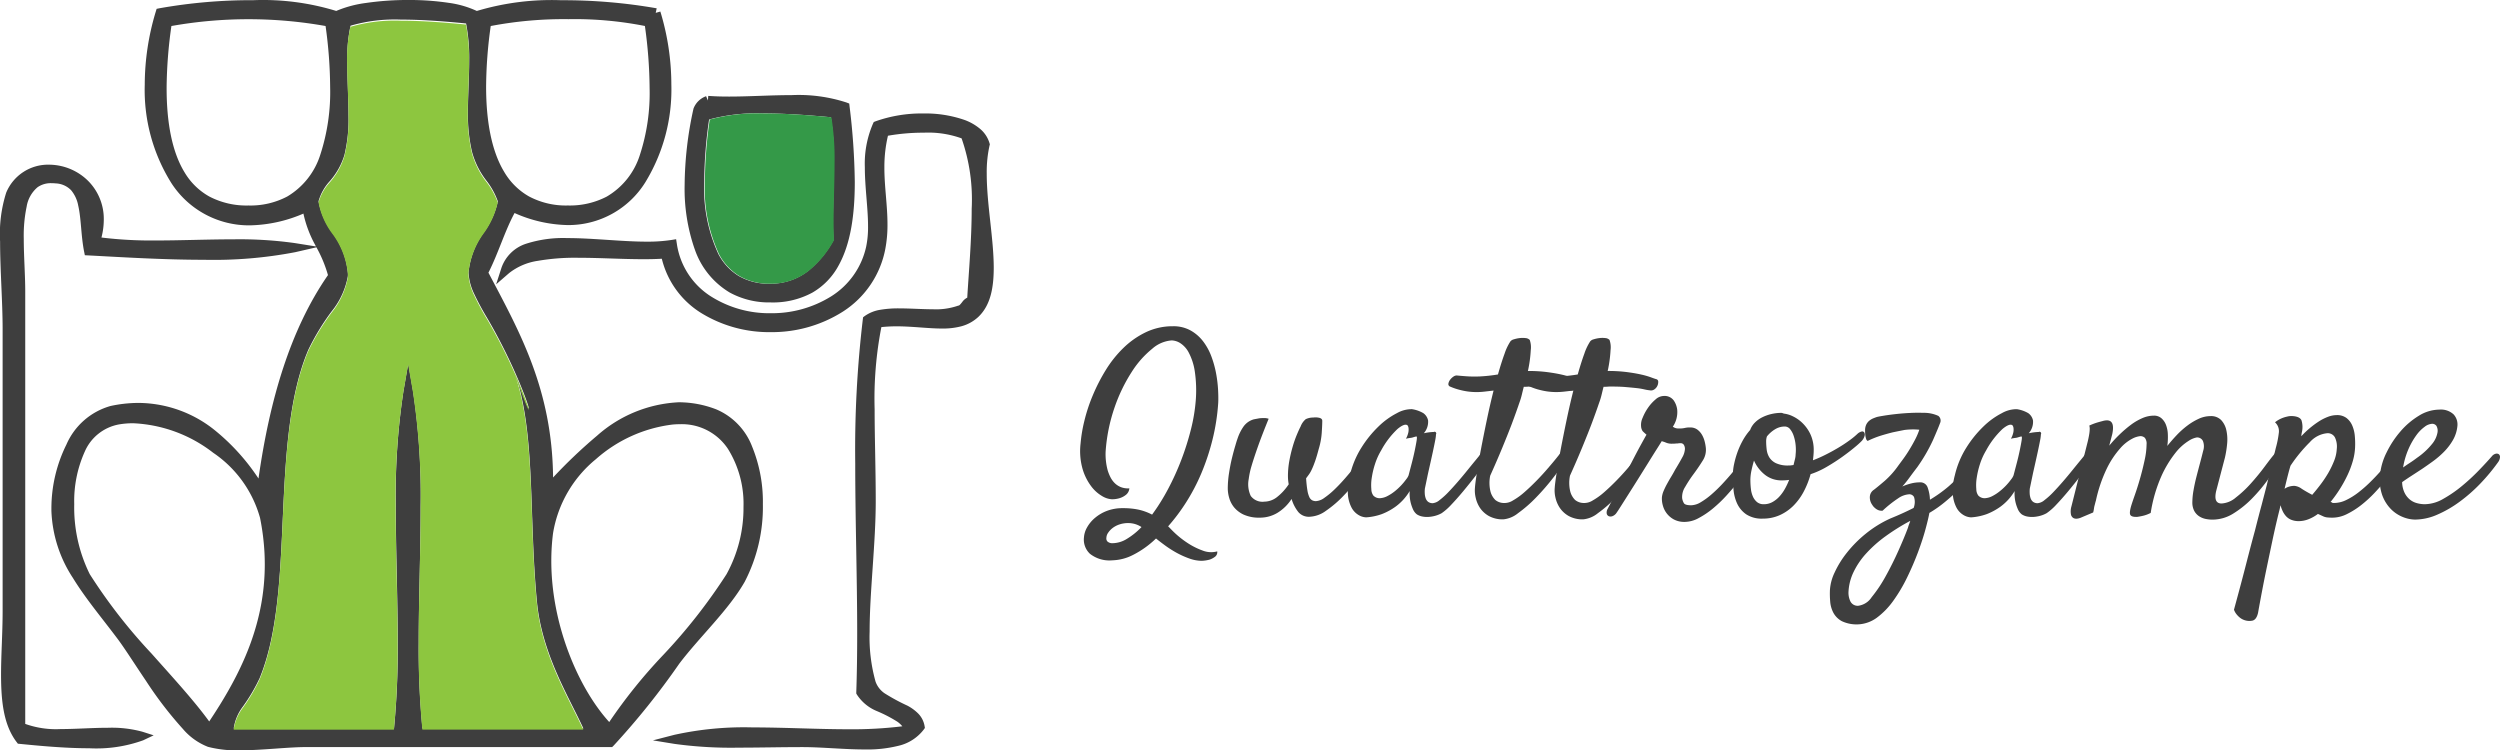
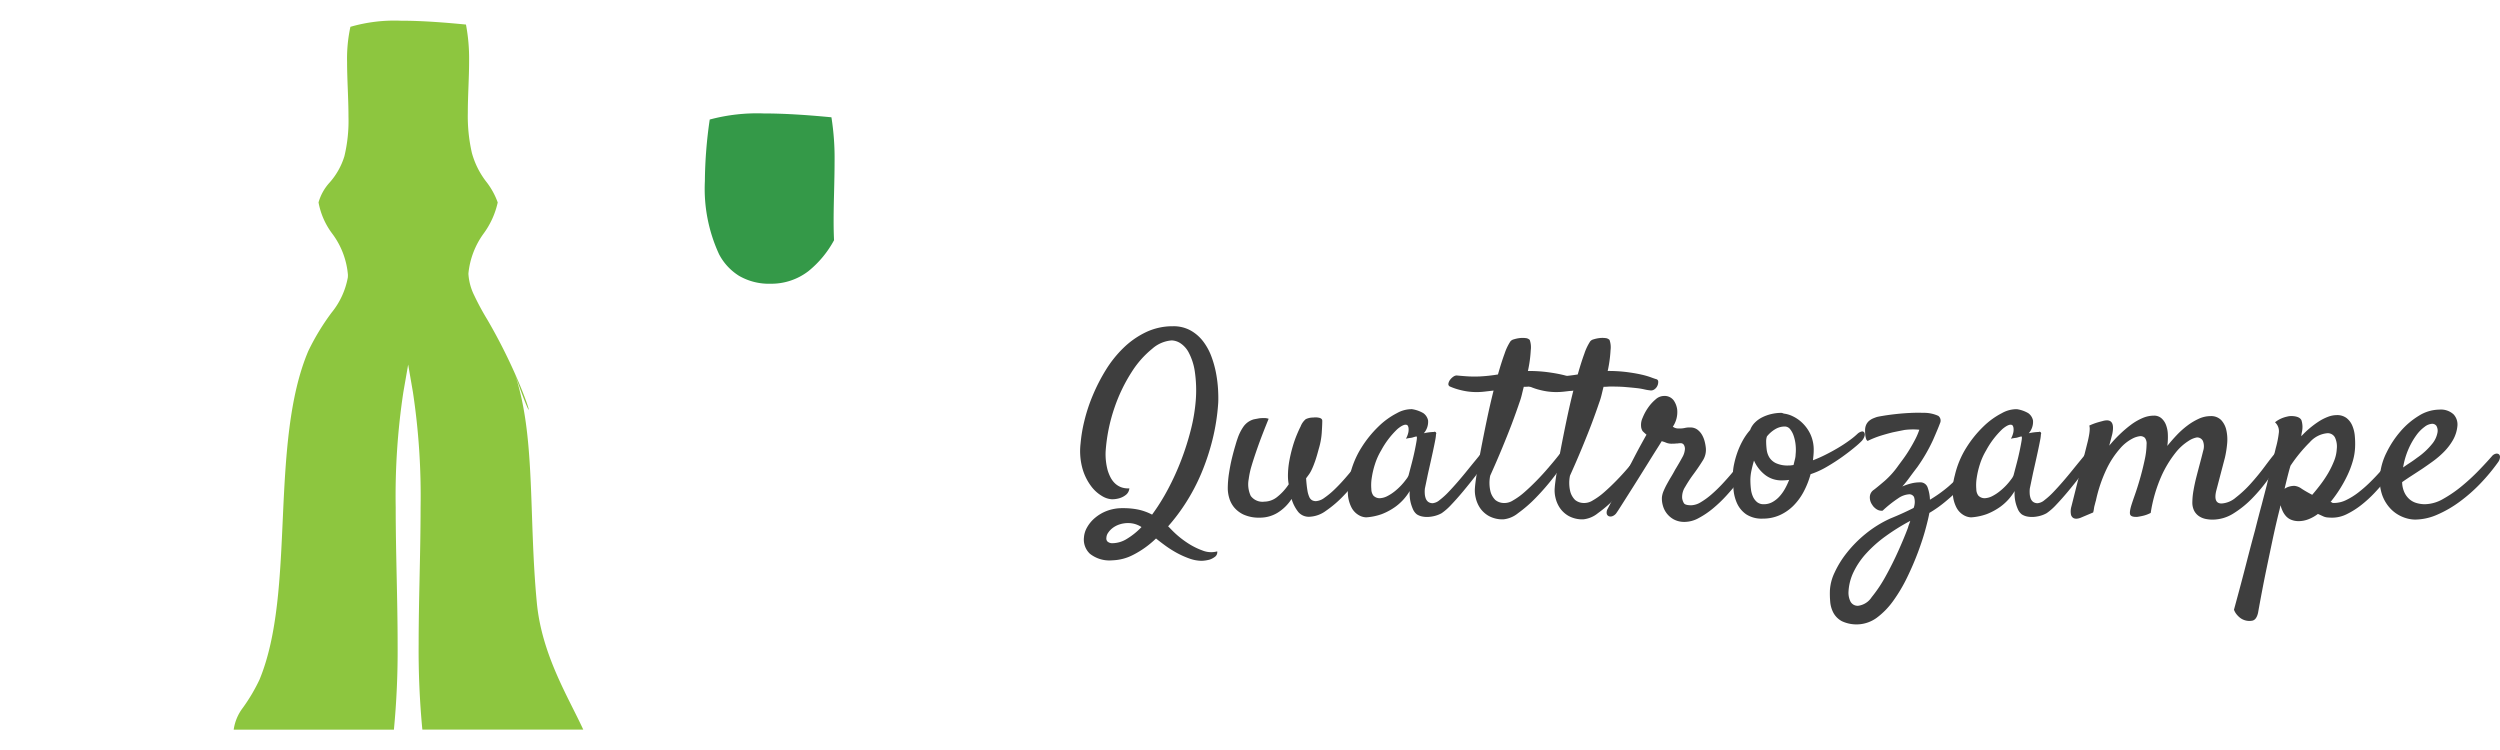
<svg xmlns="http://www.w3.org/2000/svg" id="logo" width="245.57" height="73.705" viewBox="0 0 245.57 73.705">
  <g id="Raggruppa_5610" data-name="Raggruppa 5610" data-sanitized-data-name="Raggruppa 5610" transform="translate(0 0)">
-     <path id="Tracciato_6151" data-name="Tracciato 6151" data-sanitized-data-name="Tracciato 6151" d="M248.912,75.311Zm41.233-1.439a73.823,73.823,0,0,1-6.45,8.049l-.139.135H253.592c-1.908,0-4.415.322-6.651.324a11.346,11.346,0,0,1-3.087-.344h0a6.178,6.178,0,0,1-2.457-1.752,37.231,37.231,0,0,1-3.621-4.714c-1.13-1.673-2.139-3.266-2.812-4.158h0c-1.554-2.07-3.142-3.954-4.366-5.95a12.823,12.823,0,0,1-2.124-6.614l0-.226a14.131,14.131,0,0,1,1.473-6.275,6.709,6.709,0,0,1,4.342-3.794,13.159,13.159,0,0,1,2.737-.3,12.056,12.056,0,0,1,7.641,2.8,20.88,20.88,0,0,1,4.15,4.627c1.1-7.748,3.122-14.637,6.824-19.983a12.775,12.775,0,0,0-1.133-2.729l-2.082.478a42.48,42.48,0,0,1-8.97.748c-3.978,0-8.117-.261-11.327-.429l-.369-.019-.071-.349c-.311-1.56-.284-3.251-.58-4.525a3.267,3.267,0,0,0-.7-1.512,2.222,2.222,0,0,0-1.511-.67h0a3.942,3.942,0,0,0-.4-.021,2.273,2.273,0,0,0-1.371.388,3.142,3.142,0,0,0-1.083,1.906,13.924,13.924,0,0,0-.285,3.155c0,1.708.145,3.563.145,5.192V79.783a8.944,8.944,0,0,0,3.48.507c1.486,0,3.132-.128,4.672-.128a11.376,11.376,0,0,1,3.364.391l1.1.351-1.036.491a13.529,13.529,0,0,1-5.3.78c-2.467,0-5.087-.261-6.793-.428l-.21-.02-.124-.162c-1.287-1.694-1.523-4.016-1.529-6.585,0-1.992.155-4.147.155-6.294V41c0-2.657-.249-5.867-.249-8.591a13.43,13.43,0,0,1,.6-4.809,4.447,4.447,0,0,1,4.207-2.749,5.5,5.5,0,0,1,3.679,1.438,5.284,5.284,0,0,1,1.7,3.978,7.066,7.066,0,0,1-.23,1.739,40.443,40.443,0,0,0,5.3.291c2.514,0,5.162-.114,7.706-.114a39.107,39.107,0,0,1,5.991.37l2.072.33-.106-.207a11.371,11.371,0,0,1-1.124-3.02,13.877,13.877,0,0,1-5.265,1.155,9.068,9.068,0,0,1-7.721-4.176,17.226,17.226,0,0,1-2.6-9.63,24.883,24.883,0,0,1,1.087-7.2l.08-.262.279-.056a51.673,51.673,0,0,1,9.221-.794,24.563,24.563,0,0,1,8.142,1.057,11.245,11.245,0,0,1,2.937-.786,28.587,28.587,0,0,1,4.154-.29,26.072,26.072,0,0,1,3.945.278,9.6,9.6,0,0,1,2.774.8,25.6,25.6,0,0,1,8.295-1.055,53.445,53.445,0,0,1,9.372.794l-.094.447.455-.129a24.62,24.62,0,0,1,1.08,7.155,17.469,17.469,0,0,1-2.558,9.62,8.9,8.9,0,0,1-7.613,4.2A13.4,13.4,0,0,1,273.97,29.6c-.96,1.767-1.591,3.936-2.567,5.86,3.02,5.732,6.267,11.428,6.35,20.118a49.956,49.956,0,0,1,4.321-4.107,13,13,0,0,1,8.034-3.282,10.266,10.266,0,0,1,3.666.694A6.471,6.471,0,0,1,297.3,52.53a14.366,14.366,0,0,1,1.061,5.677,15.953,15.953,0,0,1-1.787,7.619h0C294.984,68.609,292.172,71.2,290.145,73.872ZM257.656,20a14.9,14.9,0,0,1-.4,3.9,6.966,6.966,0,0,1-1.435,2.567,4.84,4.84,0,0,0-1.106,1.974,7.292,7.292,0,0,0,1.386,3.118,7.835,7.835,0,0,1,1.5,3.984c0,.087,0,.175-.008.263a7.639,7.639,0,0,1-1.6,3.465,23.01,23.01,0,0,0-2.277,3.753c-1.9,4.452-2.233,10.363-2.5,16.23s-.489,11.691-2.3,16.063a17.392,17.392,0,0,1-1.635,2.765,4.608,4.608,0,0,0-.9,2.147h15.748a81.645,81.645,0,0,0,.365-8.391c0-4.4-.189-9-.189-13.429a68.076,68.076,0,0,1,.751-11.327l.468-2.713.468,2.713a68.163,68.163,0,0,1,.752,11.335c0,4.428-.19,9.026-.19,13.429a81.922,81.922,0,0,0,.364,8.382h15.812c-1.467-3.189-4.058-7.322-4.557-12.421h0c-.83-8.654-.094-16.568-2.216-22.656,2.719,7.846,1.36,1.637-2.684-5.249a26.041,26.041,0,0,1-1.251-2.321,5.508,5.508,0,0,1-.572-2.1h0v-.064a7.978,7.978,0,0,1,1.477-3.889,8.111,8.111,0,0,0,1.4-3.075,7.288,7.288,0,0,0-1.167-2.092,8.1,8.1,0,0,1-1.369-2.772h0a16.145,16.145,0,0,1-.4-3.951c0-1.68.127-3.413.126-5.088a17.909,17.909,0,0,0-.308-3.571c-1.756-.17-4.151-.379-6.411-.379a15.571,15.571,0,0,0-4.94.6,14.724,14.724,0,0,0-.322,3.433C257.523,16.347,257.655,18.23,257.656,20Zm21.651-9.441a38.278,38.278,0,0,0-7.679.672,44.013,44.013,0,0,0-.453,5.963c0,3.321.517,6.282,1.771,8.356a6.583,6.583,0,0,0,2.447,2.423,7.7,7.7,0,0,0,3.805.886,7.85,7.85,0,0,0,3.828-.874,7.241,7.241,0,0,0,3.25-4.082,19.53,19.53,0,0,0,.958-6.589,45.438,45.438,0,0,0-.462-6.087A35.667,35.667,0,0,0,279.306,10.557Zm-8.108.3Zm-31.407,6.487c0,3.3.513,6.223,1.765,8.262a6.506,6.506,0,0,0,2.449,2.381,7.865,7.865,0,0,0,3.826.871,7.731,7.731,0,0,0,3.814-.885,7.33,7.33,0,0,0,3.249-4.127,19.827,19.827,0,0,0,.96-6.633,44.71,44.71,0,0,0-.45-5.985,43.278,43.278,0,0,0-15.143,0A44.983,44.983,0,0,0,239.791,17.343Zm5.167,60.674c2.286-3.681,4.475-8.233,4.475-13.9q0-.544-.027-1.1a23.564,23.564,0,0,0-.439-3.477,11.411,11.411,0,0,0-4.6-6.393,13.8,13.8,0,0,0-7.866-2.9,8.2,8.2,0,0,0-1.39.115,4.553,4.553,0,0,0-3.363,2.676,11.847,11.847,0,0,0-1.032,5.174,14.753,14.753,0,0,0,1.523,6.856h0a52.727,52.727,0,0,0,6.062,7.793c2.091,2.352,4.175,4.617,5.673,6.678C244.3,79.054,244.631,78.545,244.958,78.017ZM283.269,79.6a51.063,51.063,0,0,1,5.29-6.574,54.511,54.511,0,0,0,6.231-7.947h0a13.474,13.474,0,0,0,1.667-6.606,10.2,10.2,0,0,0-1.52-5.694,5.428,5.428,0,0,0-4.728-2.435c-.234,0-.475.011-.725.034a13.876,13.876,0,0,0-7.525,3.4,11.862,11.862,0,0,0-4.21,7.278h0a21.217,21.217,0,0,0-.17,2.7C277.57,70.037,280.245,76.28,283.269,79.6Zm-25.834-68.74h0Zm34.222,22.272a18.034,18.034,0,0,1-.982-6.29,35.739,35.739,0,0,1,.862-7.461l.008-.037.014-.036a2.077,2.077,0,0,1,1.225-1.183l.176.423h0l.036-.454c.648.049,1.333.067,2.04.067,1.981,0,4.135-.143,6.161-.143a15.17,15.17,0,0,1,5.387.728l.26.1.031.269a66.336,66.336,0,0,1,.514,7.435c0,3.176-.391,6.082-1.622,8.262a6.756,6.756,0,0,1-2.557,2.613,8.118,8.118,0,0,1-4.065.957h-.1a8.041,8.041,0,0,1-3.94-.972A7.923,7.923,0,0,1,291.658,33.128Zm.944-6.666A15.342,15.342,0,0,0,294,33.649a5.5,5.5,0,0,0,1.959,2.118,5.841,5.841,0,0,0,3.089.777A5.97,5.97,0,0,0,302.78,35.3a9.992,9.992,0,0,0,2.508-3.031q-.042-.919-.042-1.871c0-1.915.094-3.906.094-5.793a25.847,25.847,0,0,0-.308-4.412c-1.827-.175-4.307-.378-6.663-.378a17.91,17.91,0,0,0-5.292.6A43.9,43.9,0,0,0,292.6,26.461Zm28.028-3.5.027-.113-.032-.112a2.918,2.918,0,0,0-.917-1.4,5.072,5.072,0,0,0-1.55-.888,11.724,11.724,0,0,0-4.029-.632,13.55,13.55,0,0,0-4.7.77l-.174.068-.078.165a9.854,9.854,0,0,0-.8,4.264c0,2,.318,4.037.315,5.816a9.339,9.339,0,0,1-.186,2.007,7.693,7.693,0,0,1-3.452,4.885,11.015,11.015,0,0,1-5.918,1.646,10.728,10.728,0,0,1-5.976-1.716,7.384,7.384,0,0,1-3.248-5.095l-.072-.459-.477.077a15.291,15.291,0,0,1-2.418.163c-2.429,0-5.267-.349-7.784-.35a11.907,11.907,0,0,0-4.029.545,3.793,3.793,0,0,0-2.463,2.417l-.509,1.582,1.28-1.11a5.98,5.98,0,0,1,2.816-1.2,21.476,21.476,0,0,1,3.992-.3c2.074,0,4.317.141,6.435.141q.9,0,1.752-.046a8.69,8.69,0,0,0,3.842,5.315,12.73,12.73,0,0,0,6.845,1.894,13,13,0,0,0,7.123-2.031,9.389,9.389,0,0,0,4.151-6.185,12.537,12.537,0,0,0,.206-2.36c0-1.883-.307-3.7-.305-5.595a13.254,13.254,0,0,1,.351-3.121,20.2,20.2,0,0,1,3.533-.3,9.646,9.646,0,0,1,3.7.558,18.217,18.217,0,0,1,.992,6.921c0,3.033-.29,6.256-.436,8.726a1.379,1.379,0,0,0-.431.344,3.709,3.709,0,0,1-.32.388l-.139.062-.062.008-.057.023a6.626,6.626,0,0,1-2.374.316c-1.041,0-2.2-.087-3.292-.087a10.432,10.432,0,0,0-1.855.136,3.63,3.63,0,0,0-1.55.622l-.152.115-.024.184a108.482,108.482,0,0,0-.747,14.188c0,5.513.192,11.2.192,16.7,0,1.95-.024,3.876-.089,5.761l0,.125.063.109a4.259,4.259,0,0,0,1.955,1.615,13.691,13.691,0,0,1,2.028,1.052,2.638,2.638,0,0,1,.478.444,40.583,40.583,0,0,1-5.269.291c-3.057,0-6.323-.181-9.417-.182a31.793,31.793,0,0,0-7.725.732l-2.091.541,2.136.348a40.724,40.724,0,0,0,6.294.367c2.031,0,4.166-.054,6.266-.054,1.894,0,4.072.231,6.084.232a12.643,12.643,0,0,0,3.348-.362,4.37,4.37,0,0,0,2.483-1.6l.107-.151-.03-.18a2.308,2.308,0,0,0-.627-1.234,4.368,4.368,0,0,0-1.075-.783,19.041,19.041,0,0,1-2.243-1.217,2.348,2.348,0,0,1-.874-1.141h0a16.176,16.176,0,0,1-.58-4.918c0-3.89.6-8.677.6-12.781,0-3.157-.109-6.218-.109-9.029A36.776,36.776,0,0,1,310,40.806a14.691,14.691,0,0,1,1.471-.077c1.593,0,3.1.216,4.473.217a7.1,7.1,0,0,0,1.928-.225,3.932,3.932,0,0,0,1.672-.936c1.192-1.147,1.489-2.872,1.494-4.793,0-2.864-.691-6.29-.688-9.239A11.989,11.989,0,0,1,320.629,22.957Z" transform="translate(-223.425 -8.675)" fill="#3e3e3e" />
    <g id="Raggruppa_5605" data-name="Raggruppa 5605" data-sanitized-data-name="Raggruppa 5605" transform="translate(106.105 32.046)">
      <path id="Tracciato_6152" data-name="Tracciato 6152" data-sanitized-data-name="Tracciato 6152" d="M38.474,75.895a3.455,3.455,0,0,1,1.725.415,4.013,4.013,0,0,1,1.243,1.085,5.752,5.752,0,0,1,.812,1.5,10,10,0,0,1,.457,1.67,12.524,12.524,0,0,1,.19,1.6q.038.757.013,1.244a20.525,20.525,0,0,1-.571,3.658,22.526,22.526,0,0,1-1.1,3.3,19.185,19.185,0,0,1-1.5,2.853,18.581,18.581,0,0,1-1.75,2.328c.084.081.173.17.266.268s.182.187.266.268a9.1,9.1,0,0,0,1.446,1.146,6.913,6.913,0,0,0,1.4.694,2.286,2.286,0,0,0,1.446.086.563.563,0,0,1-.215.525,1.915,1.915,0,0,1-.52.28,3.461,3.461,0,0,1-.787.122,3.651,3.651,0,0,1-1.231-.232,8.538,8.538,0,0,1-1.244-.56,10.737,10.737,0,0,1-1.129-.72c-.355-.261-.652-.488-.888-.683a9.2,9.2,0,0,1-2.246,1.61,4.716,4.716,0,0,1-2.042.536,3.092,3.092,0,0,1-2.207-.646,1.914,1.914,0,0,1-.584-1.6,2.308,2.308,0,0,1,.3-.976,3.38,3.38,0,0,1,.774-.938,4.044,4.044,0,0,1,1.179-.695,4.306,4.306,0,0,1,1.574-.268,7.237,7.237,0,0,1,1.535.146,5.37,5.37,0,0,1,1.332.488,20.062,20.062,0,0,0,1.548-2.475,25.349,25.349,0,0,0,1.307-2.865,26.367,26.367,0,0,0,.952-3,17.019,17.019,0,0,0,.482-2.877,12.763,12.763,0,0,0-.1-2.889,5.754,5.754,0,0,0-.584-1.8,2.455,2.455,0,0,0-.837-.938,1.68,1.68,0,0,0-.837-.268,3.249,3.249,0,0,0-1.916.817,9.383,9.383,0,0,0-2.017,2.28,16.061,16.061,0,0,0-1.675,3.462,16.773,16.773,0,0,0-.888,4.365,6.123,6.123,0,0,0,.2,1.828,4.1,4.1,0,0,0,.266.671,2.284,2.284,0,0,0,.419.586,1.817,1.817,0,0,0,.609.4,1.917,1.917,0,0,0,.837.122.9.9,0,0,1-.33.633,1.838,1.838,0,0,1-.583.317,2.487,2.487,0,0,1-.813.122,2.068,2.068,0,0,1-.938-.305,3.625,3.625,0,0,1-1.078-.963,5.3,5.3,0,0,1-.85-1.7,6.423,6.423,0,0,1-.2-2.5,14.484,14.484,0,0,1,.367-2.207,16.376,16.376,0,0,1,.825-2.512,17.953,17.953,0,0,1,1.281-2.5A11.208,11.208,0,0,1,33.6,78.028,8.3,8.3,0,0,1,35.81,76.48,6.074,6.074,0,0,1,38.474,75.895ZM32.561,97.206a2.729,2.729,0,0,0,1.383-.427,6.932,6.932,0,0,0,1.434-1.158,2.359,2.359,0,0,0-1.294-.391,2.687,2.687,0,0,0-.876.135,2.264,2.264,0,0,0-.673.353,1.967,1.967,0,0,0-.443.475.924.924,0,0,0-.165.5.414.414,0,0,0,.127.365A.718.718,0,0,0,32.561,97.206Z" transform="translate(-29.355 -75.895)" fill="#3e3e3e" />
      <path id="Tracciato_6153" data-name="Tracciato 6153" data-sanitized-data-name="Tracciato 6153" d="M51.727,98.1a3.661,3.661,0,0,1-1.574-.292,2.692,2.692,0,0,1-.952-.72,2.579,2.579,0,0,1-.482-.927,3.43,3.43,0,0,1-.14-.914,10.037,10.037,0,0,1,.127-1.549q.127-.816.3-1.512T49.329,91q.139-.487.19-.609a4.6,4.6,0,0,1,.6-1.231,1.855,1.855,0,0,1,1.028-.72c.168-.032.346-.064.532-.1a4.5,4.5,0,0,1,.47-.025,1.309,1.309,0,0,1,.444.073q-.686,1.682-1.078,2.8t-.6,1.828a7.986,7.986,0,0,0-.279,1.292,2.7,2.7,0,0,0,.2,1.658,1.432,1.432,0,0,0,1.345.561,2.037,2.037,0,0,0,1.268-.475,5.251,5.251,0,0,0,1.117-1.232,4.2,4.2,0,0,1-.076-.8,8.28,8.28,0,0,1,.14-1.524,14.028,14.028,0,0,1,.33-1.39,10.973,10.973,0,0,1,.406-1.157q.215-.513.368-.805a1.715,1.715,0,0,1,.507-.72,1.685,1.685,0,0,1,.736-.158,1.744,1.744,0,0,1,.343-.012,1.671,1.671,0,0,1,.241.037q.3.073.3.292,0,.39-.051,1.17a7.128,7.128,0,0,1-.3,1.61q-.178.683-.342,1.158c-.111.317-.216.585-.317.8a3.016,3.016,0,0,1-.3.536c-.1.139-.195.265-.279.378q.051.733.127,1.17a2.564,2.564,0,0,0,.19.671.674.674,0,0,0,.279.317.792.792,0,0,0,.368.085,1.561,1.561,0,0,0,.837-.329,7.826,7.826,0,0,0,1-.828q.52-.5,1.041-1.1t.951-1.133q.432-.536.736-.938c.2-.268.33-.436.381-.5a.76.76,0,0,1,.342-.268.275.275,0,0,1,.267.037.371.371,0,0,1,.114.268.721.721,0,0,1-.114.4,19.044,19.044,0,0,1-1.256,1.963,17.324,17.324,0,0,1-1.6,1.914,10.983,10.983,0,0,1-1.713,1.463,2.935,2.935,0,0,1-1.624.586,1.355,1.355,0,0,1-1.078-.451,3.75,3.75,0,0,1-.673-1.3,4.375,4.375,0,0,1-1.37,1.353A3.32,3.32,0,0,1,51.727,98.1Z" transform="translate(-34.082 -79.298)" fill="#3e3e3e" />
      <path id="Tracciato_6154" data-name="Tracciato 6154" data-sanitized-data-name="Tracciato 6154" d="M77.618,92.545q-.355.487-.913,1.207T75.55,95.19q-.6.72-1.167,1.317a5.67,5.67,0,0,1-.951.841,2.749,2.749,0,0,1-.584.244,3.266,3.266,0,0,1-.673.122,2.458,2.458,0,0,1-.647-.037A1.538,1.538,0,0,1,71,97.47a1.291,1.291,0,0,1-.381-.488,4.03,4.03,0,0,1-.241-.707,3.829,3.829,0,0,1-.088-1.1,5.18,5.18,0,0,1-1.345,1.5,6.038,6.038,0,0,1-1.4.767,5.641,5.641,0,0,1-1.522.317,1.544,1.544,0,0,1-.761-.232,1.844,1.844,0,0,1-.686-.731,3.294,3.294,0,0,1-.355-1.292,5.649,5.649,0,0,1,.2-1.89,8.85,8.85,0,0,1,1.129-2.707,10.939,10.939,0,0,1,1.688-2.085,7.463,7.463,0,0,1,1.8-1.3,2.945,2.945,0,0,1,1.472-.39,3.16,3.16,0,0,1,1.116.39,1.168,1.168,0,0,1,.47.719,1.709,1.709,0,0,1-.419,1.257,5.868,5.868,0,0,1,.6-.1c.161-.017.283-.024.368-.024a.167.167,0,0,1,.228.231,3.806,3.806,0,0,1-.075.573q-.077.414-.229,1.121t-.406,1.828c-.035.147-.063.281-.089.4s-.051.244-.076.366-.055.264-.089.427l-.127.609a2.791,2.791,0,0,0-.013.475,1.68,1.68,0,0,0,.089.475.757.757,0,0,0,.241.353.722.722,0,0,0,.469.135,1.226,1.226,0,0,0,.66-.305,7.351,7.351,0,0,0,.863-.78q.456-.476.951-1.049t.926-1.11q.432-.535.774-.95c.228-.277.393-.479.495-.61a.752.752,0,0,1,.406-.255.277.277,0,0,1,.3.109.561.561,0,0,1,.038.438A1.814,1.814,0,0,1,77.618,92.545Zm-7.434,1.073q.127-.488.3-1.146t.3-1.267q.126-.609.19-1.012t-.038-.378a2.512,2.512,0,0,0-.279.073,1.354,1.354,0,0,1-.33.072,3.755,3.755,0,0,0-.406.074,2.168,2.168,0,0,0,.241-.646,1.335,1.335,0,0,0,.013-.4.555.555,0,0,0-.1-.268q-.279-.22-.977.354a8.321,8.321,0,0,0-1.611,2.109,6.363,6.363,0,0,0-.609,1.353,8.344,8.344,0,0,0-.317,1.354,4.525,4.525,0,0,0-.038,1.11,1.06,1.06,0,0,0,.2.622.849.849,0,0,0,.634.257,1.77,1.77,0,0,0,.723-.2,4.169,4.169,0,0,0,.736-.475,6.073,6.073,0,0,0,1.142-1.2A1.279,1.279,0,0,0,70.184,93.617Z" transform="translate(-37.923 -78.987)" fill="#3e3e3e" />
      <path id="Tracciato_6155" data-name="Tracciato 6155" data-sanitized-data-name="Tracciato 6155" d="M88.5,88.568a.429.429,0,0,1,.266-.183.32.32,0,0,1,.266.036.313.313,0,0,1,.114.244.932.932,0,0,1-.14.463,15.717,15.717,0,0,1-1.332,2,22.818,22.818,0,0,1-1.738,2.011,12.962,12.962,0,0,1-1.777,1.549,2.712,2.712,0,0,1-1.446.609,2.8,2.8,0,0,1-1.4-.316,2.573,2.573,0,0,1-.876-.781A2.942,2.942,0,0,1,80,93.189a3.01,3.01,0,0,1-.076-1.012q.025-.39.178-1.4t.406-2.34q.253-1.329.571-2.854t.673-2.937l-.863.1a6.884,6.884,0,0,1-.787.049,6.251,6.251,0,0,1-1.535-.183,6.1,6.1,0,0,1-1.078-.354.259.259,0,0,1-.177-.28.847.847,0,0,1,.152-.366,1.3,1.3,0,0,1,.317-.317.616.616,0,0,1,.342-.133q.483.049,1.041.086t1.218.012c.321-.017.63-.041.926-.074s.587-.073.876-.122q.329-1.17.647-2.036a5.168,5.168,0,0,1,.571-1.207.617.617,0,0,1,.342-.207,3.114,3.114,0,0,1,.571-.122,2.312,2.312,0,0,1,.584,0,.629.629,0,0,1,.406.183,2.2,2.2,0,0,1,.1,1,12.653,12.653,0,0,1-.28,2.048,14.333,14.333,0,0,1,1.891.11q.825.109,1.409.243a7.675,7.675,0,0,1,.939.268q.355.135.532.183a.246.246,0,0,1,.191.243.869.869,0,0,1-.077.4.838.838,0,0,1-.291.354.569.569,0,0,1-.457.1,4.323,4.323,0,0,1-.571-.1,6.634,6.634,0,0,0-.761-.122c-.3-.033-.647-.065-1.054-.1s-.879-.049-1.421-.049c-.1,0-.216,0-.342.012s-.258.012-.394.012q-.1.39-.19.767a6.8,6.8,0,0,1-.241.793q-.329.975-.761,2.121-.381,1-.914,2.292t-1.192,2.755a3.571,3.571,0,0,0,.038,1.6,1.822,1.822,0,0,0,.469.792,1.351,1.351,0,0,0,.812.293,1.558,1.558,0,0,0,.926-.256,6.629,6.629,0,0,0,1.129-.817q.584-.511,1.18-1.121t1.1-1.2q.508-.585.888-1.06T88.5,88.568Z" transform="translate(-41.146 -76.328)" fill="#3e3e3e" />
      <path id="Tracciato_6156" data-name="Tracciato 6156" data-sanitized-data-name="Tracciato 6156" d="M98.9,88.568a.429.429,0,0,1,.266-.183.32.32,0,0,1,.266.036.313.313,0,0,1,.114.244.932.932,0,0,1-.14.463,15.717,15.717,0,0,1-1.332,2,22.82,22.82,0,0,1-1.738,2.011,12.963,12.963,0,0,1-1.777,1.549,2.712,2.712,0,0,1-1.446.609,2.8,2.8,0,0,1-1.4-.316,2.572,2.572,0,0,1-.876-.781,2.942,2.942,0,0,1-.444-1.012,3.01,3.01,0,0,1-.076-1.012q.025-.39.178-1.4t.406-2.34q.253-1.329.571-2.854t.673-2.937l-.863.1a6.884,6.884,0,0,1-.787.049,6.251,6.251,0,0,1-1.535-.183,6.1,6.1,0,0,1-1.078-.354.259.259,0,0,1-.177-.28.847.847,0,0,1,.152-.366,1.3,1.3,0,0,1,.317-.317.616.616,0,0,1,.342-.133q.483.049,1.041.086t1.218.012c.321-.017.63-.041.926-.074s.587-.073.876-.122q.329-1.17.646-2.036a5.194,5.194,0,0,1,.572-1.207.617.617,0,0,1,.342-.207,3.114,3.114,0,0,1,.571-.122,2.312,2.312,0,0,1,.584,0,.629.629,0,0,1,.406.183,2.2,2.2,0,0,1,.1,1,12.653,12.653,0,0,1-.28,2.048,14.333,14.333,0,0,1,1.891.11q.825.109,1.409.243a7.675,7.675,0,0,1,.939.268q.355.135.532.183a.246.246,0,0,1,.191.243.869.869,0,0,1-.077.4.838.838,0,0,1-.291.354.569.569,0,0,1-.457.1,4.322,4.322,0,0,1-.571-.1,6.634,6.634,0,0,0-.761-.122c-.3-.033-.647-.065-1.054-.1s-.879-.049-1.421-.049c-.1,0-.216,0-.342.012s-.258.012-.394.012c-.068.26-.13.516-.19.767a6.806,6.806,0,0,1-.241.793q-.329.975-.761,2.121-.381,1-.914,2.292t-1.192,2.755a3.571,3.571,0,0,0,.038,1.6,1.822,1.822,0,0,0,.469.792,1.351,1.351,0,0,0,.812.293,1.558,1.558,0,0,0,.926-.256,6.629,6.629,0,0,0,1.129-.817q.584-.511,1.18-1.121t1.1-1.2q.508-.585.888-1.06T98.9,88.568Z" transform="translate(-43.702 -76.328)" fill="#3e3e3e" />
      <path id="Tracciato_6157" data-name="Tracciato 6157" data-sanitized-data-name="Tracciato 6157" d="M98.925,96.786a.873.873,0,0,1-.393.353.528.528,0,0,1-.381.025.348.348,0,0,1-.216-.257.706.706,0,0,1,.1-.488l.342-.658q.266-.513.634-1.231l.8-1.561q.431-.841.825-1.6t.723-1.353q.329-.6.482-.865c-.186-.163-.314-.281-.381-.354a.952.952,0,0,1-.152-.476,1.644,1.644,0,0,1,.152-.828,4.9,4.9,0,0,1,.532-.988,4.136,4.136,0,0,1,.737-.816,1.239,1.239,0,0,1,.786-.341,1.115,1.115,0,0,1,1,.438,2.031,2.031,0,0,1,.342.9,2.568,2.568,0,0,1-.431,1.683,1.928,1.928,0,0,0,.2.109.984.984,0,0,0,.406.061,2.248,2.248,0,0,0,.571-.049,2,2,0,0,1,.52-.049,1.164,1.164,0,0,1,.71.207,1.715,1.715,0,0,1,.457.512,2.56,2.56,0,0,1,.266.659,4.243,4.243,0,0,1,.115.646,1.945,1.945,0,0,1-.33,1.268q-.406.659-.989,1.439a13.016,13.016,0,0,0-.71,1.1,1.831,1.831,0,0,0-.3,1.1,1.311,1.311,0,0,0,.178.512c.084.13.321.2.71.2a1.918,1.918,0,0,0,.951-.305,7.1,7.1,0,0,0,1.066-.781,14.211,14.211,0,0,0,1.079-1.048q.533-.573.989-1.122t.774-.988q.317-.438.469-.633a.647.647,0,0,1,.33-.268.449.449,0,0,1,.355,0,.367.367,0,0,1,.19.292.907.907,0,0,1-.19.586q-.153.244-.52.781t-.888,1.194q-.52.659-1.155,1.354a12.924,12.924,0,0,1-1.333,1.268,8.247,8.247,0,0,1-1.4.938,2.88,2.88,0,0,1-1.333.365,2.19,2.19,0,0,1-1.091-.244,2.2,2.2,0,0,1-1.078-1.377,2.429,2.429,0,0,1-.089-.793,2.086,2.086,0,0,1,.165-.622c.093-.22.2-.446.33-.682s.262-.472.406-.707.275-.467.394-.695q.431-.707.7-1.207a1.885,1.885,0,0,0,.266-.841.754.754,0,0,0-.1-.39.355.355,0,0,0-.33-.171,1.313,1.313,0,0,0-.216.012.625.625,0,0,1-.127.012,1.63,1.63,0,0,0-.178.012c-.075.008-.19.012-.342.012a1.415,1.415,0,0,1-.558-.1,2.887,2.887,0,0,0-.431-.146q-.1.171-.457.732t-.824,1.316q-.471.757-.99,1.586t-.977,1.548l-.774,1.22Q99,96.689,98.925,96.786Z" transform="translate(-46.214 -78.498)" fill="#3e3e3e" />
      <path id="Tracciato_6158" data-name="Tracciato 6158" data-sanitized-data-name="Tracciato 6158" d="M122,93.66a8.308,8.308,0,0,1-.685,1.731,5.741,5.741,0,0,1-1.027,1.39,4.509,4.509,0,0,1-1.345.915,4.019,4.019,0,0,1-1.636.329,2.766,2.766,0,0,1-1.637-.427,2.65,2.65,0,0,1-.888-1.061,4.116,4.116,0,0,1-.355-1.39q-.063-.754-.063-1.414a5.17,5.17,0,0,1,.114-1.024,8.871,8.871,0,0,1,.317-1.146,7.759,7.759,0,0,1,.52-1.17,5.76,5.76,0,0,1,.748-1.073,2,2,0,0,1,.47-.732,2.771,2.771,0,0,1,.736-.524,4.07,4.07,0,0,1,.9-.317,4.22,4.22,0,0,1,.939-.109.4.4,0,0,1,.14.024c.042.017.089.033.14.049a2.638,2.638,0,0,1,.824.243,3.5,3.5,0,0,1,.965.659,3.788,3.788,0,0,1,.8,1.109,3.652,3.652,0,0,1,.33,1.622c0,.13-.008.289-.025.475s-.035.346-.051.476a12.657,12.657,0,0,0,1.218-.537q.635-.316,1.231-.67t1.1-.72a7.449,7.449,0,0,0,.811-.658.919.919,0,0,1,.432-.243.236.236,0,0,1,.253.1.454.454,0,0,1,.026.342,1.234,1.234,0,0,1-.279.488,7.849,7.849,0,0,1-.647.585q-.52.439-1.231.951t-1.548,1A8.115,8.115,0,0,1,122,93.66Zm-5.912.586a7.3,7.3,0,0,0,.051.865,2.5,2.5,0,0,0,.2.756,1.485,1.485,0,0,0,.406.537,1.011,1.011,0,0,0,.66.207,1.729,1.729,0,0,0,.837-.207,2.673,2.673,0,0,0,.685-.537,4.023,4.023,0,0,0,.546-.756,6.586,6.586,0,0,0,.419-.89c-.118.016-.233.029-.343.037s-.232.012-.367.012a2.606,2.606,0,0,1-1.662-.549,3.623,3.623,0,0,1-1.078-1.4q-.153.512-.254,1A4.593,4.593,0,0,0,116.085,94.246Zm1.624-4.292a1.406,1.406,0,0,0-.076.463,6.914,6.914,0,0,0,.051.817,1.925,1.925,0,0,0,.254.767,1.559,1.559,0,0,0,.647.573,2.693,2.693,0,0,0,1.231.232c.084,0,.169,0,.253-.012s.169-.02.254-.037q.076-.316.14-.573a1.9,1.9,0,0,0,.063-.451,4.452,4.452,0,0,0,0-.951,3.989,3.989,0,0,0-.191-.89,2.062,2.062,0,0,0-.354-.659.66.66,0,0,0-.52-.256,1.829,1.829,0,0,0-.926.256A3.033,3.033,0,0,0,117.709,89.954Z" transform="translate(-50.255 -79.128)" fill="#3e3e3e" />
      <path id="Tracciato_6159" data-name="Tracciato 6159" data-sanitized-data-name="Tracciato 6159" d="M141.015,93.608q-.178.245-.571.707t-.939,1q-.546.536-1.244,1.109a11.6,11.6,0,0,1-1.484,1.036q-.1.561-.381,1.6t-.735,2.255q-.457,1.22-1.066,2.476a15.307,15.307,0,0,1-1.357,2.291,7.445,7.445,0,0,1-1.636,1.683,3.381,3.381,0,0,1-3.425.329,2.06,2.06,0,0,1-.825-.817,2.82,2.82,0,0,1-.317-1.1,8.966,8.966,0,0,1-.026-1.159,4.655,4.655,0,0,1,.456-1.694,9.44,9.44,0,0,1,1.206-1.95,11.888,11.888,0,0,1,1.865-1.878,11.007,11.007,0,0,1,2.436-1.5q.659-.269,1.218-.525c.372-.17.719-.338,1.04-.5a1.592,1.592,0,0,0,.038-1.073.521.521,0,0,0-.469-.268,2.131,2.131,0,0,0-1.079.39,11.67,11.67,0,0,0-1.535,1.22.868.868,0,0,1-.444-.062,1.1,1.1,0,0,1-.317-.207,1.075,1.075,0,0,1-.253-.294,1.255,1.255,0,0,1-.241-.828.863.863,0,0,1,.394-.659q.355-.269,1.053-.866a8.406,8.406,0,0,0,1.357-1.523q.2-.268.495-.671t.584-.878q.292-.476.558-.987a6.586,6.586,0,0,0,.419-.976,6.552,6.552,0,0,0-1.472.025q-.508.1-1.09.22c-.339.081-.723.187-1.155.317a9.408,9.408,0,0,0-1.357.537.315.315,0,0,1-.153-.2,1.749,1.749,0,0,1-.076-.341,4.341,4.341,0,0,1-.025-.487,1.287,1.287,0,0,1,.114-.573,1.132,1.132,0,0,1,.292-.378,1.522,1.522,0,0,1,.381-.231c.135-.057.254-.1.355-.135.118-.033.351-.076.7-.133s.741-.11,1.18-.159.9-.086,1.37-.109.9-.029,1.294-.012a3.389,3.389,0,0,1,1.51.3.59.59,0,0,1,.164.72q-.178.487-.685,1.645a16.652,16.652,0,0,1-1.548,2.67q-.431.562-.786,1.049a10.714,10.714,0,0,1-.686.853,5.242,5.242,0,0,1,.863-.3,3.48,3.48,0,0,1,.863-.109.75.75,0,0,1,.774.536,3.974,3.974,0,0,1,.216,1.17,13.368,13.368,0,0,0,1.814-1.293,15.512,15.512,0,0,0,1.713-1.755.9.9,0,0,1,.419-.317.276.276,0,0,1,.292.061.452.452,0,0,1,.1.317A.754.754,0,0,1,141.015,93.608Zm-6.344,5.316a2.933,2.933,0,0,1,.114-.354c.043-.106.081-.215.115-.329a20.655,20.655,0,0,0-2.41,1.5,12.334,12.334,0,0,0-1.891,1.67,7.609,7.609,0,0,0-1.256,1.828,5.024,5.024,0,0,0-.508,1.926,1.957,1.957,0,0,0,.191,1,.794.794,0,0,0,.774.415,1.867,1.867,0,0,0,1.307-.841,13.511,13.511,0,0,0,1.37-2.048q.672-1.207,1.256-2.512T134.671,98.923Z" transform="translate(-53.363 -79.124)" fill="#3e3e3e" />
      <path id="Tracciato_6160" data-name="Tracciato 6160" data-sanitized-data-name="Tracciato 6160" d="M156.419,92.545q-.355.487-.913,1.207t-1.155,1.439q-.6.72-1.167,1.317a5.64,5.64,0,0,1-.952.841,2.726,2.726,0,0,1-.583.244,3.266,3.266,0,0,1-.673.122,2.458,2.458,0,0,1-.647-.037,1.548,1.548,0,0,1-.533-.207,1.29,1.29,0,0,1-.38-.488,4.03,4.03,0,0,1-.241-.707,3.83,3.83,0,0,1-.088-1.1,5.179,5.179,0,0,1-1.345,1.5,6.053,6.053,0,0,1-1.4.767,5.647,5.647,0,0,1-1.522.317,1.549,1.549,0,0,1-.762-.232,1.842,1.842,0,0,1-.685-.731,3.293,3.293,0,0,1-.355-1.292,5.649,5.649,0,0,1,.2-1.89,8.849,8.849,0,0,1,1.129-2.707,10.91,10.91,0,0,1,1.688-2.085,7.463,7.463,0,0,1,1.8-1.3,2.944,2.944,0,0,1,1.471-.39,3.159,3.159,0,0,1,1.117.39,1.164,1.164,0,0,1,.469.719,1.7,1.7,0,0,1-.419,1.257,5.833,5.833,0,0,1,.6-.1c.161-.017.283-.024.367-.024a.167.167,0,0,1,.228.231,3.807,3.807,0,0,1-.075.573q-.077.414-.229,1.121t-.406,1.828q-.051.221-.088.4c-.026.122-.051.244-.076.366s-.056.264-.089.427-.076.366-.127.609a2.875,2.875,0,0,0-.012.475,1.706,1.706,0,0,0,.088.475.768.768,0,0,0,.241.353.723.723,0,0,0,.469.135,1.222,1.222,0,0,0,.66-.305,7.234,7.234,0,0,0,.863-.78q.457-.476.952-1.049t.926-1.11q.432-.535.774-.95c.228-.277.393-.479.495-.61a.752.752,0,0,1,.406-.255.277.277,0,0,1,.3.109.561.561,0,0,1,.038.438A1.814,1.814,0,0,1,156.419,92.545Zm-7.434,1.073q.127-.488.3-1.146t.3-1.267q.127-.609.191-1.012c.042-.268.029-.394-.038-.378a2.513,2.513,0,0,0-.279.073,1.353,1.353,0,0,1-.33.072,3.823,3.823,0,0,0-.406.074,2.173,2.173,0,0,0,.241-.646,1.36,1.36,0,0,0,.013-.4.57.57,0,0,0-.1-.268q-.279-.22-.977.354a8.32,8.32,0,0,0-1.612,2.109,6.361,6.361,0,0,0-.609,1.353,8.267,8.267,0,0,0-.317,1.354,4.526,4.526,0,0,0-.038,1.11,1.049,1.049,0,0,0,.2.622.847.847,0,0,0,.634.257,1.77,1.77,0,0,0,.723-.2,4.164,4.164,0,0,0,.735-.475,5.789,5.789,0,0,0,.66-.609,5.962,5.962,0,0,0,.483-.586A1.3,1.3,0,0,0,148.985,93.617Z" transform="translate(-57.299 -78.987)" fill="#3e3e3e" />
      <path id="Tracciato_6161" data-name="Tracciato 6161" data-sanitized-data-name="Tracciato 6161" d="M170.32,96.517a6.937,6.937,0,0,1,.115-1.17q.113-.658.292-1.353t.355-1.353q.176-.659.3-1.171a1.426,1.426,0,0,0-.026-.975.629.629,0,0,0-.609-.341,2.188,2.188,0,0,0-.8.341,5.078,5.078,0,0,0-1.294,1.182,10.79,10.79,0,0,0-1.37,2.268,14.335,14.335,0,0,0-1.053,3.621,3.244,3.244,0,0,1-.913.317q-.229.048-.406.073c-.339.016-.558-.037-.66-.159s-.084-.418.051-.891q.1-.34.368-1.1t.52-1.647q.253-.889.443-1.78a7.56,7.56,0,0,0,.191-1.549.922.922,0,0,0-.165-.634.625.625,0,0,0-.469-.17,2.181,2.181,0,0,0-.762.244,4.09,4.09,0,0,0-1.192.951,8.786,8.786,0,0,0-1.307,1.962,14.057,14.057,0,0,0-1.1,3.256V96.4l-.1.39a2.24,2.24,0,0,0-.076.366,2.373,2.373,0,0,1-.076.366l-1.269.536a1.442,1.442,0,0,1-.317.073.6.6,0,0,1-.355-.061.534.534,0,0,1-.241-.354,1.738,1.738,0,0,1,.051-.805l1.6-6.364q.076-.316.127-.61a3.784,3.784,0,0,0,.063-.523,1.275,1.275,0,0,0-.038-.427,6.056,6.056,0,0,1,.761-.294c.22-.064.4-.113.533-.146a1.61,1.61,0,0,1,.431-.073q.812,0,.533,1.341-.1.391-.3,1.146a12.807,12.807,0,0,1,1.028-1.11,11.563,11.563,0,0,1,1.1-.939,5.587,5.587,0,0,1,1.13-.658,2.858,2.858,0,0,1,1.129-.243,1.093,1.093,0,0,1,.723.243,1.627,1.627,0,0,1,.456.646,2.855,2.855,0,0,1,.191.951,6.453,6.453,0,0,1-.051,1.134q.406-.512.9-1.036a8.458,8.458,0,0,1,1.041-.939,5.989,5.989,0,0,1,1.129-.683,2.77,2.77,0,0,1,1.167-.269,1.382,1.382,0,0,1,1.054.391,2.116,2.116,0,0,1,.508,1,4.213,4.213,0,0,1,.076,1.317,10.107,10.107,0,0,1-.216,1.365l-.863,3.292q-.279,1.219.532,1.218a2.363,2.363,0,0,0,1.4-.585,11.134,11.134,0,0,0,1.484-1.389q.724-.805,1.357-1.659t1.066-1.365a.544.544,0,0,1,.317-.195.362.362,0,0,1,.279.061.357.357,0,0,1,.127.28.966.966,0,0,1-.14.488q-.508.853-1.244,1.889a16.335,16.335,0,0,1-1.611,1.939,9.671,9.671,0,0,1-1.865,1.512,3.876,3.876,0,0,1-2.055.609,3.4,3.4,0,0,1-.7-.073,1.813,1.813,0,0,1-.634-.268,1.448,1.448,0,0,1-.469-.525A1.761,1.761,0,0,1,170.32,96.517Z" transform="translate(-61.075 -79.23)" fill="#3e3e3e" />
      <path id="Tracciato_6162" data-name="Tracciato 6162" data-sanitized-data-name="Tracciato 6162" d="M180.548,108.032a1.408,1.408,0,0,1-.355-.219,2.162,2.162,0,0,1-.3-.305,1.565,1.565,0,0,1-.254-.451q.712-2.61,1.206-4.536t.85-3.219q.38-1.511.66-2.536l.507-1.95q.2-.853.444-1.829t.444-1.828a9.556,9.556,0,0,0,.3-1.524,1.172,1.172,0,0,0-.381-.988,2.65,2.65,0,0,1,.622-.378,2.957,2.957,0,0,1,.571-.183,1.639,1.639,0,0,1,.558-.049q.684.05.85.415a2.214,2.214,0,0,1,.038,1.17c-.017.081-.03.151-.038.207a1.272,1.272,0,0,0-.013.183,8.629,8.629,0,0,1,.787-.756,9.136,9.136,0,0,1,.876-.658,4.815,4.815,0,0,1,.913-.475,2.482,2.482,0,0,1,.9-.183,1.532,1.532,0,0,1,.952.28,1.852,1.852,0,0,1,.571.744A3.3,3.3,0,0,1,191.509,90a8.286,8.286,0,0,1,.025,1.134,5.651,5.651,0,0,1-.215,1.292,9.017,9.017,0,0,1-.52,1.39,12.823,12.823,0,0,1-1.675,2.658.822.822,0,0,1,.127.036c.017.009.026.016.026.025s.013.016.038.024a.644.644,0,0,0,.164.012,2.734,2.734,0,0,0,1.193-.293,6.693,6.693,0,0,0,1.192-.744,12.842,12.842,0,0,0,1.13-.987q.545-.536.989-1.037c.295-.333.545-.633.748-.9s.355-.459.457-.573a1.24,1.24,0,0,1,.38-.329.269.269,0,0,1,.28-.012.326.326,0,0,1,.1.28,1.3,1.3,0,0,1-.153.525,6.019,6.019,0,0,1-.431.707q-.331.488-.813,1.1t-1.1,1.268a11.961,11.961,0,0,1-1.306,1.194,7.944,7.944,0,0,1-1.409.891,3.206,3.206,0,0,1-1.408.353,4.926,4.926,0,0,1-.533-.024,1.26,1.26,0,0,1-.342-.086c-.094-.041-.182-.082-.267-.122s-.186-.086-.3-.135a3.831,3.831,0,0,1-.939.525,2.645,2.645,0,0,1-.939.183,1.917,1.917,0,0,1-.749-.135,1.4,1.4,0,0,1-.52-.366,2.013,2.013,0,0,1-.33-.512,3.8,3.8,0,0,1-.2-.548c-.017.065-.029.121-.038.17s-.021.114-.038.194q-.3,1.172-.634,2.707-.279,1.316-.673,3.207t-.825,4.3q-.152.659-.545.756A1.5,1.5,0,0,1,180.548,108.032Zm4.643-15.118c-.085.277-.173.6-.266.963s-.2.8-.317,1.305a1.462,1.462,0,0,1,.457-.22,1.855,1.855,0,0,1,.508-.072,1.421,1.421,0,0,1,.71.28q.431.282,1.04.6.381-.438.8-.987a11.26,11.26,0,0,0,.762-1.133,8.82,8.82,0,0,0,.584-1.2,3.655,3.655,0,0,0,.266-1.17,2.083,2.083,0,0,0-.178-1.146.8.8,0,0,0-.761-.415,2.611,2.611,0,0,0-1.713.889A14.635,14.635,0,0,0,185.191,92.915Z" transform="translate(-66.305 -79.211)" fill="#3e3e3e" />
      <path id="Tracciato_6163" data-name="Tracciato 6163" data-sanitized-data-name="Tracciato 6163" d="M210.263,92.345a18.752,18.752,0,0,1-1.725,2.085,15.437,15.437,0,0,1-2.043,1.8,11.232,11.232,0,0,1-2.207,1.281,5.529,5.529,0,0,1-2.195.488,3.289,3.289,0,0,1-1.206-.257,3.421,3.421,0,0,1-1.179-.793,3.805,3.805,0,0,1-.85-1.39,4.6,4.6,0,0,1-.191-2.072,6.239,6.239,0,0,1,.647-2.109,9.554,9.554,0,0,1,1.345-2.036,7.546,7.546,0,0,1,1.8-1.536,3.855,3.855,0,0,1,2.017-.609,1.832,1.832,0,0,1,1.4.463,1.451,1.451,0,0,1,.38,1.146,3.421,3.421,0,0,1-.443,1.39,5.634,5.634,0,0,1-.876,1.146,8.639,8.639,0,0,1-1.078.926q-.571.415-1.078.756-.559.366-1.066.695t-.888.6a2.55,2.55,0,0,0,.229,1.024,2,2,0,0,0,.508.67,1.831,1.831,0,0,0,.7.366,2.957,2.957,0,0,0,.8.11,3.7,3.7,0,0,0,1.8-.525A12.321,12.321,0,0,0,206.7,94.7a19.8,19.8,0,0,0,1.675-1.549q.774-.8,1.281-1.389a.688.688,0,0,1,.369-.232.375.375,0,0,1,.3.049.347.347,0,0,1,.114.293A.9.9,0,0,1,210.263,92.345Zm-6.5-3.755a1.33,1.33,0,0,0-.723.293,3.671,3.671,0,0,0-.825.841,7.2,7.2,0,0,0-.762,1.341,7.591,7.591,0,0,0-.532,1.816q.3-.218.659-.451c.238-.154.474-.32.71-.5a6.936,6.936,0,0,0,1.523-1.415,2.41,2.41,0,0,0,.483-1.049.966.966,0,0,0-.1-.67A.5.5,0,0,0,203.767,88.59Z" transform="translate(-70.975 -79.007)" fill="#3e3e3e" />
    </g>
  </g>
  <path id="Tracciato_6164" data-name="Tracciato 6164" data-sanitized-data-name="Tracciato 6164" d="M265.137,20.893a14.9,14.9,0,0,1-.4,3.9,6.968,6.968,0,0,1-1.435,2.568,4.838,4.838,0,0,0-1.106,1.973,7.294,7.294,0,0,0,1.386,3.118,7.833,7.833,0,0,1,1.5,3.983c0,.087,0,.175-.008.263a7.632,7.632,0,0,1-1.6,3.465,23.042,23.042,0,0,0-2.277,3.753c-1.9,4.452-2.233,10.364-2.5,16.23s-.489,11.691-2.3,16.063a17.358,17.358,0,0,1-1.635,2.765,4.608,4.608,0,0,0-.9,2.147H269.6a81.655,81.655,0,0,0,.365-8.391c0-4.4-.189-9-.189-13.429a68.064,68.064,0,0,1,.751-11.327L271,45.258l.468,2.713a68.168,68.168,0,0,1,.752,11.335c0,4.429-.19,9.026-.19,13.429a81.945,81.945,0,0,0,.364,8.383H288.2c-1.467-3.19-4.058-7.323-4.557-12.421h0c-.83-8.655-.094-16.569-2.216-22.656,2.719,7.846,1.36,1.636-2.684-5.25a26.018,26.018,0,0,1-1.251-2.32,5.514,5.514,0,0,1-.572-2.1h0V36.3a7.983,7.983,0,0,1,1.477-3.889,8.112,8.112,0,0,0,1.4-3.075,7.286,7.286,0,0,0-1.167-2.091,8.11,8.11,0,0,1-1.37-2.773h0a16.154,16.154,0,0,1-.4-3.951c0-1.681.127-3.413.126-5.089a17.911,17.911,0,0,0-.308-3.571c-1.756-.17-4.151-.379-6.411-.378a15.571,15.571,0,0,0-4.94.6A14.719,14.719,0,0,0,265,15.52C265,17.242,265.137,19.125,265.137,20.893Z" transform="translate(-230.907 -9.449)" fill="#8dc63f" />
  <path id="Tracciato_6165" data-name="Tracciato 6165" data-sanitized-data-name="Tracciato 6165" d="M315.238,30.694a15.333,15.333,0,0,0,1.394,7.188A5.5,5.5,0,0,0,318.591,40a5.841,5.841,0,0,0,3.089.777,5.969,5.969,0,0,0,3.736-1.242,10.006,10.006,0,0,0,2.509-3.031q-.042-.919-.041-1.871c0-1.915.093-3.906.093-5.793a25.773,25.773,0,0,0-.308-4.412c-1.827-.175-4.306-.378-6.663-.378a17.917,17.917,0,0,0-5.292.6A44.021,44.021,0,0,0,315.238,30.694Z" transform="translate(-245.999 -12.907)" fill="#349948" />
</svg>